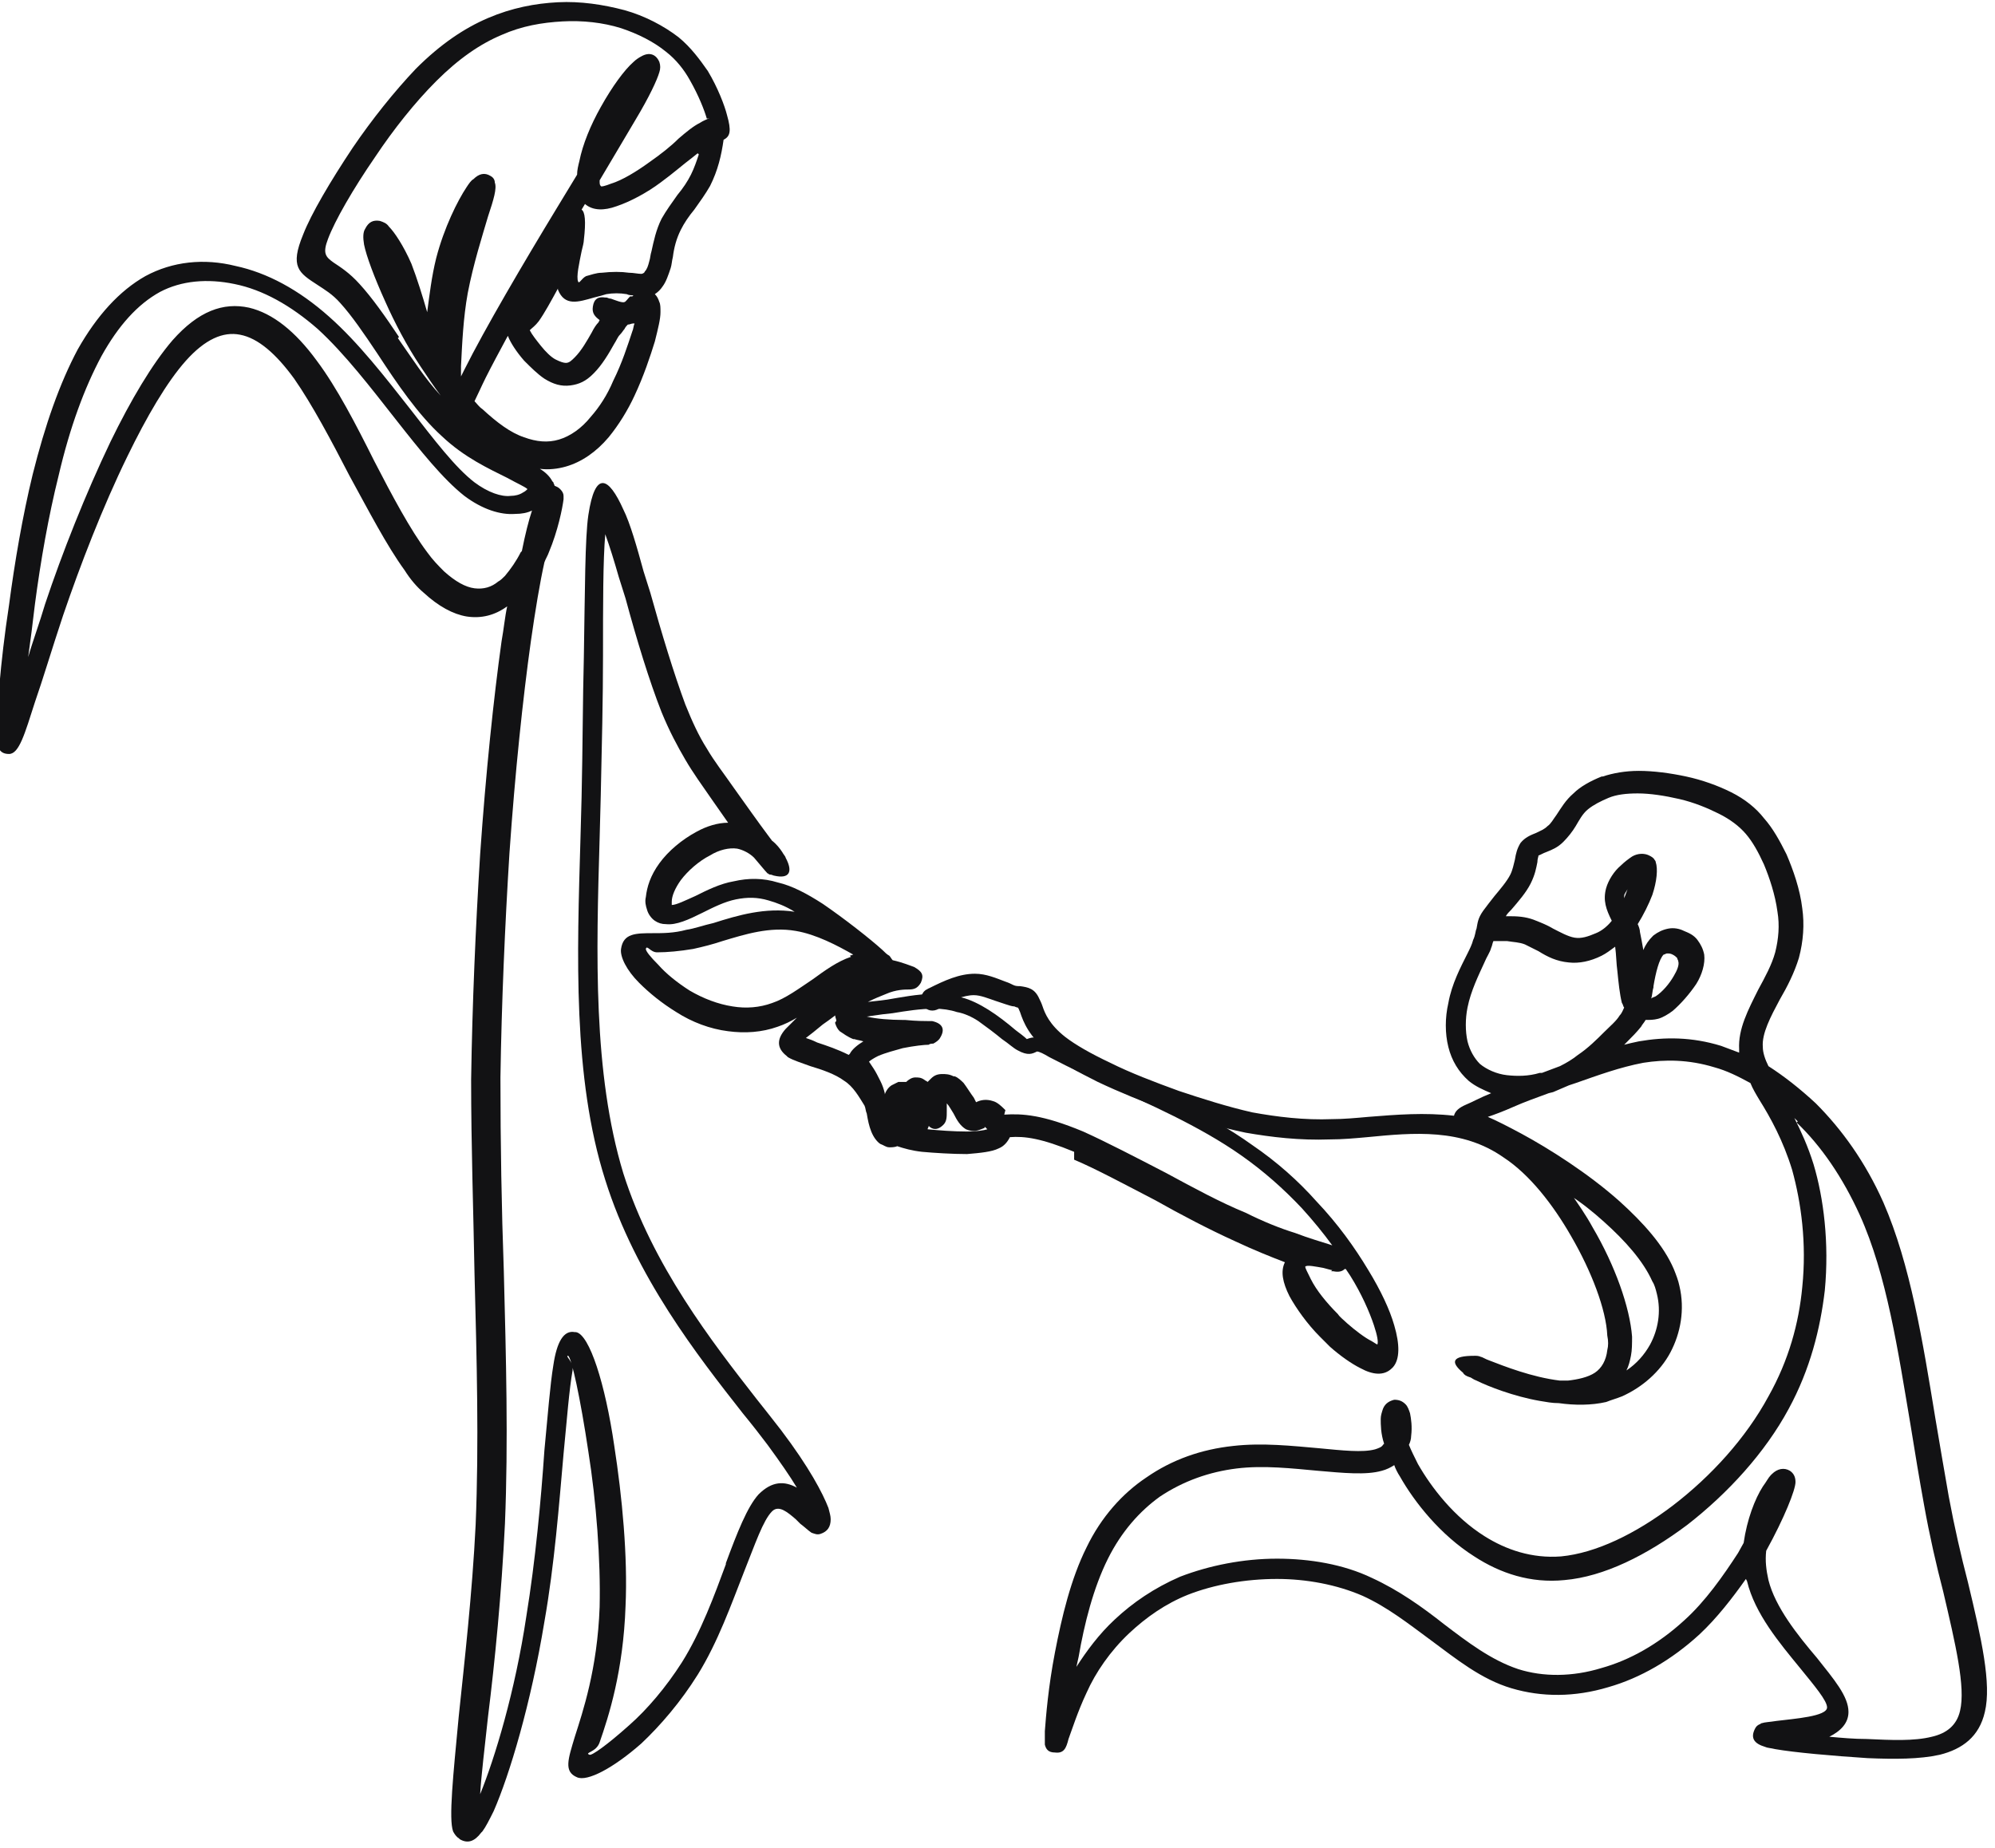
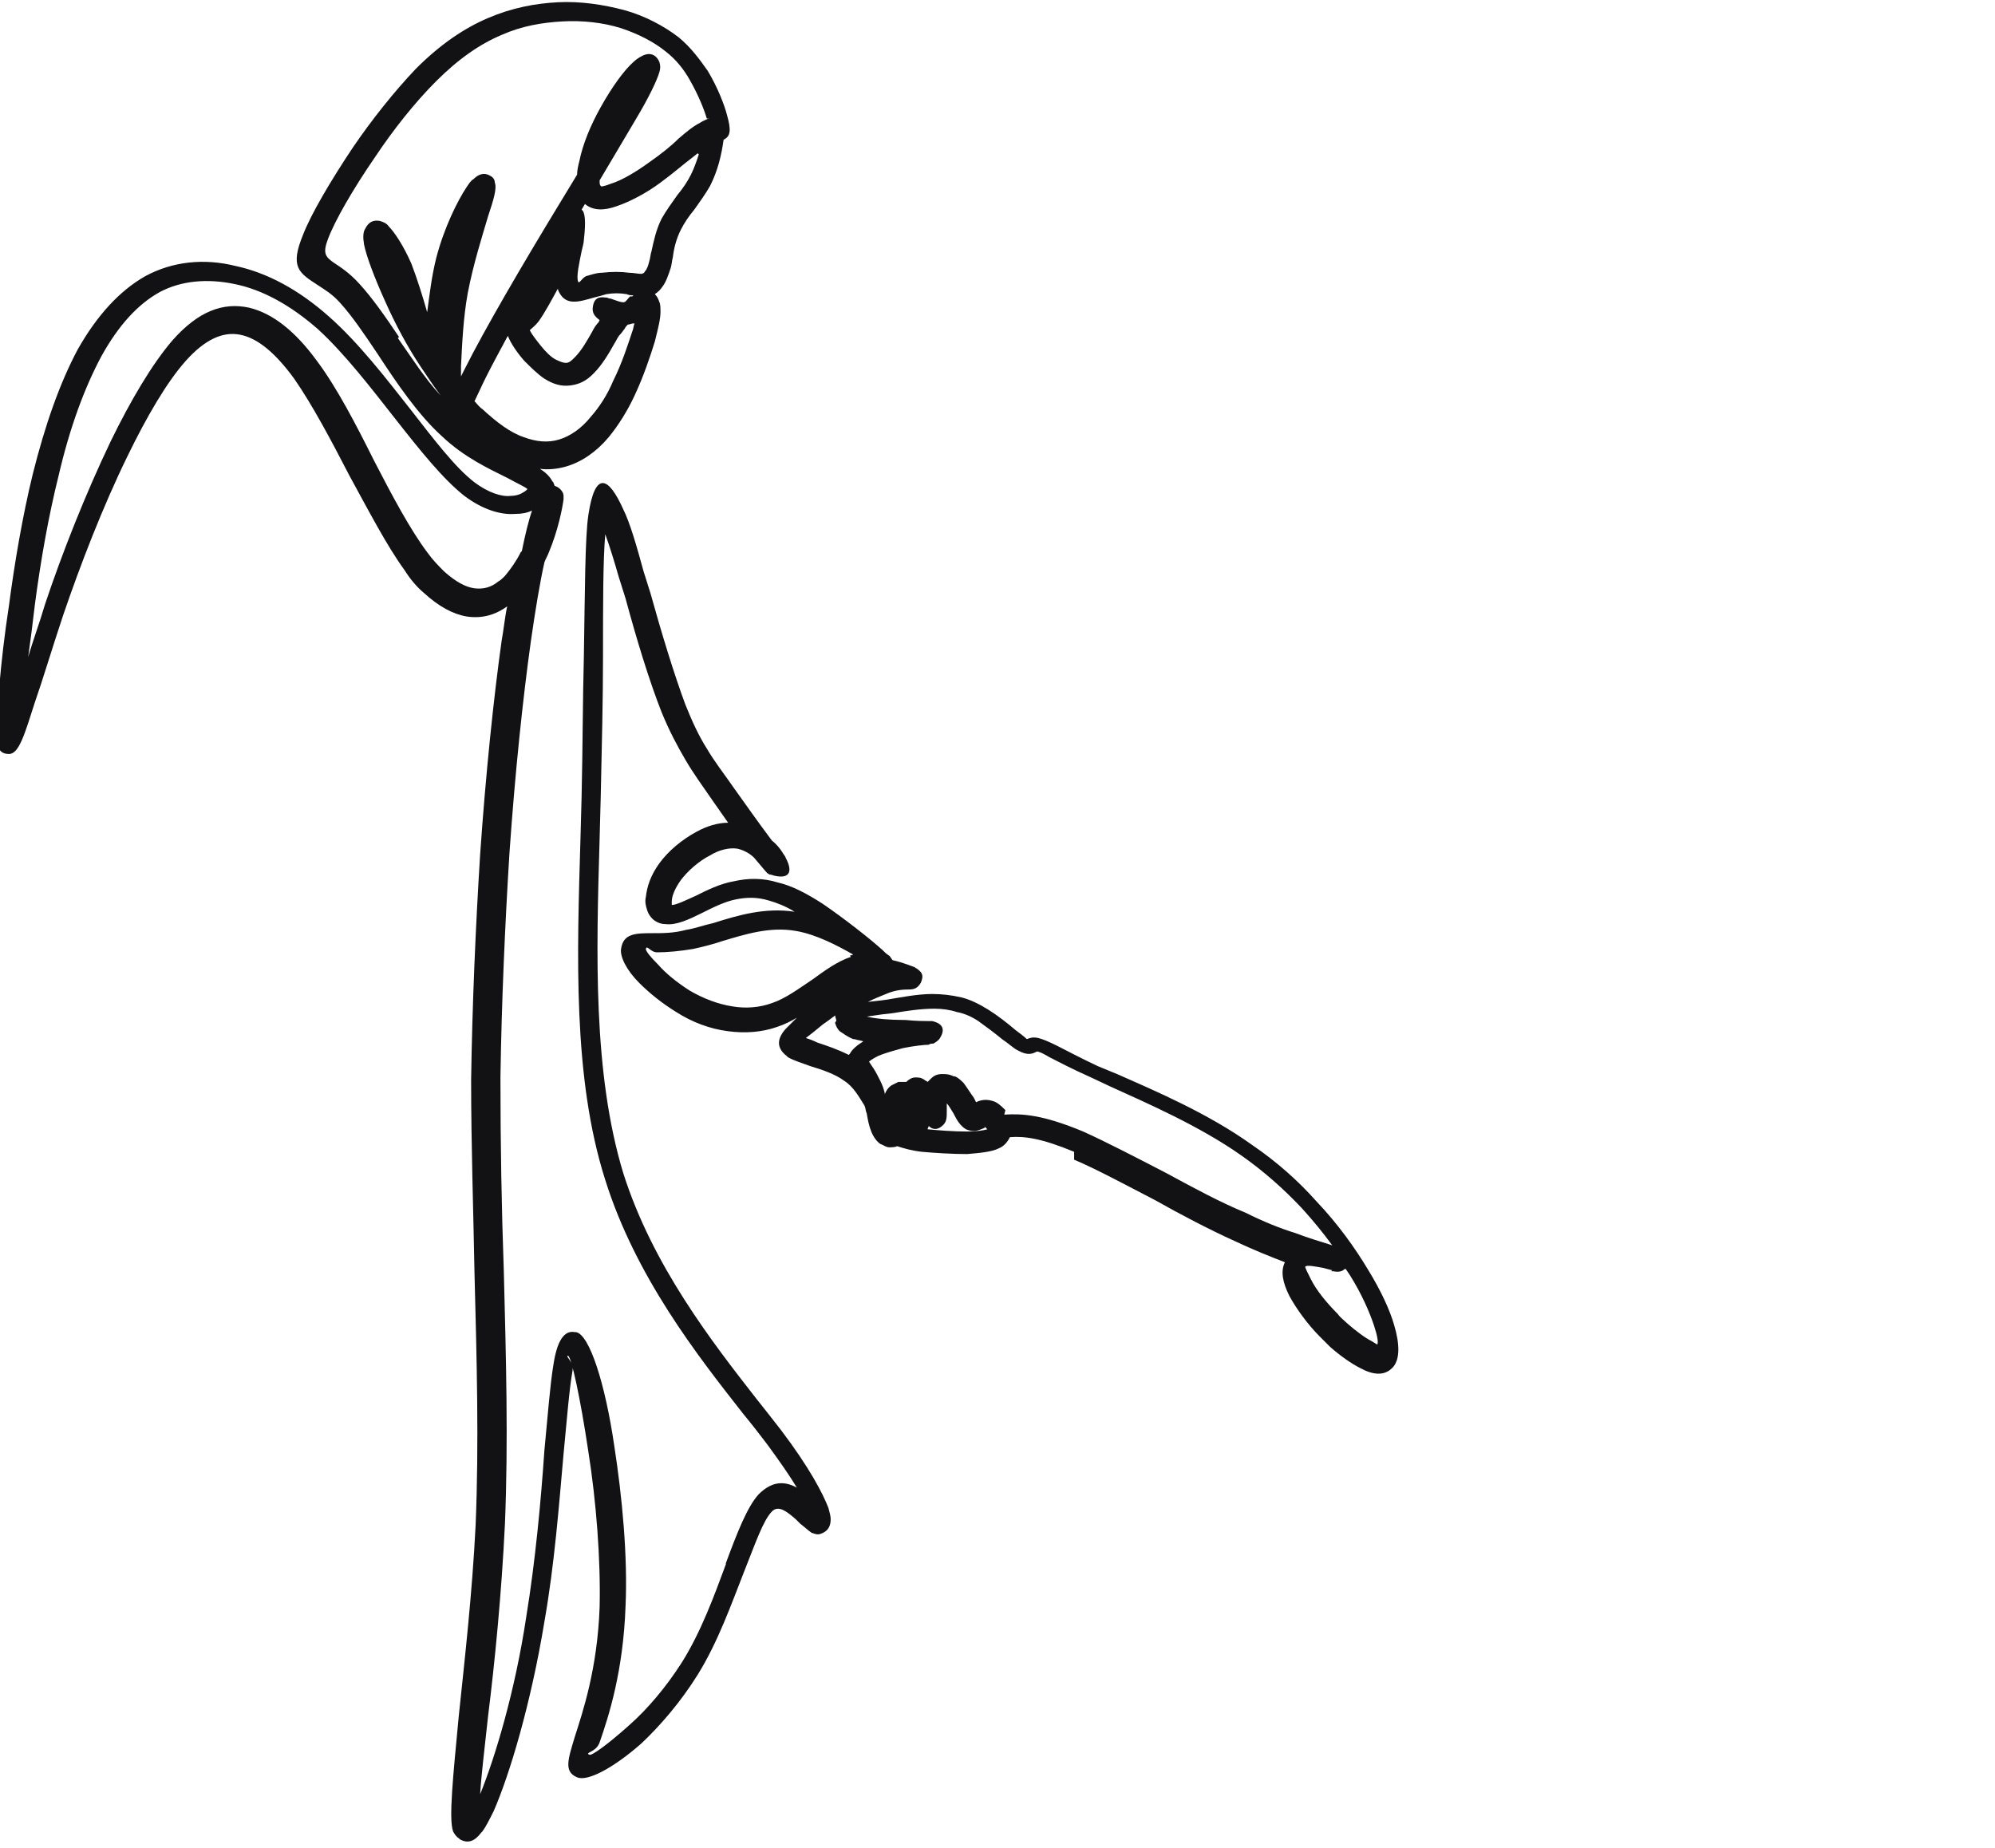
<svg xmlns="http://www.w3.org/2000/svg" clip-rule="evenodd" fill="#000000" fill-rule="evenodd" height="16.4" image-rendering="optimizeQuality" preserveAspectRatio="xMidYMid meet" shape-rendering="geometricPrecision" text-rendering="geometricPrecision" version="1" viewBox="-0.0 0.0 17.7 16.4" width="17.7" zoomAndPan="magnify">
  <g fill="#121214" fill-rule="nonzero" id="change1_1">
    <path d="M8.91 9.89c0.16,-0.01 0.34,-0 0.7,0.15 0.2,0.09 0.47,0.23 0.74,0.37 0.24,0.13 0.48,0.26 0.7,0.35 0.16,0.08 0.31,0.14 0.44,0.18 0.13,0.05 0.24,0.08 0.3,0.1l0.03 0.01c-0.08,-0.11 -0.17,-0.22 -0.27,-0.33 -0.16,-0.17 -0.34,-0.33 -0.54,-0.47 -0.37,-0.26 -0.83,-0.46 -1.16,-0.61l-0.17 -0.08c-0.18,-0.08 -0.29,-0.14 -0.37,-0.18 -0.05,-0.03 -0.09,-0.05 -0.11,-0.05 -0.04,0.02 -0.08,0.04 -0.17,-0.01 -0.04,-0.02 -0.08,-0.06 -0.14,-0.1 -0.06,-0.05 -0.14,-0.11 -0.21,-0.16 -0.06,-0.04 -0.13,-0.07 -0.19,-0.08 -0.06,-0.02 -0.13,-0.03 -0.2,-0.03 -0.12,0 -0.25,0.02 -0.37,0.04l-0.09 0.01 -0.14 0.02c0.08,0.02 0.21,0.03 0.32,0.03l0.02 0c0.1,0.01 0.18,0.01 0.21,0.01l0.02 0 0.01 0c0.09,0.02 0.12,0.07 0.07,0.15 -0.01,0.02 -0.04,0.04 -0.06,0.05 -0.01,0 -0.03,0 -0.04,0.01 -0.04,0 -0.13,0.01 -0.23,0.03 -0.07,0.02 -0.15,0.04 -0.22,0.07 -0.04,0.02 -0.07,0.04 -0.08,0.05 -0,0 0.02,0.03 0.04,0.06 0.02,0.03 0.04,0.07 0.06,0.11 0.02,0.04 0.03,0.07 0.04,0.11l0 0.01c0.01,-0.03 0.03,-0.06 0.06,-0.08 0.02,-0.01 0.04,-0.02 0.06,-0.03 0.02,-0 0.05,-0 0.07,0l0 0c0.02,-0.02 0.05,-0.04 0.08,-0.04 0.03,-0 0.05,0 0.08,0.02 0.01,0.01 0.02,0.01 0.03,0.02 0.01,-0.01 0.02,-0.02 0.03,-0.03 0.03,-0.03 0.06,-0.04 0.1,-0.04 0.03,-0 0.06,0 0.1,0.02l0.01 0c0.03,0.01 0.06,0.04 0.08,0.06 0.03,0.04 0.06,0.09 0.09,0.13l0.02 0.04c0.04,-0.02 0.09,-0.03 0.15,-0.01 0.04,0.01 0.08,0.05 0.11,0.08zm0.62 0.33c-0.29,-0.12 -0.44,-0.14 -0.57,-0.13l-0 0c-0.02,0.04 -0.05,0.08 -0.1,0.1 -0.06,0.03 -0.16,0.04 -0.28,0.05 -0.13,0 -0.29,-0.01 -0.4,-0.02 -0.09,-0.01 -0.16,-0.03 -0.22,-0.05 -0.02,0.01 -0.05,0.01 -0.07,0.01 -0.03,-0 -0.05,-0.02 -0.08,-0.03 -0.03,-0.02 -0.06,-0.06 -0.08,-0.11 -0.02,-0.05 -0.03,-0.1 -0.04,-0.16 -0.01,-0.02 -0.01,-0.05 -0.02,-0.07 -0.05,-0.08 -0.1,-0.17 -0.18,-0.22 -0.08,-0.06 -0.2,-0.1 -0.3,-0.13 -0.08,-0.03 -0.15,-0.05 -0.2,-0.08l-0.01 -0.01c-0.09,-0.07 -0.09,-0.15 -0.01,-0.24 0.03,-0.03 0.06,-0.06 0.1,-0.1 -0.05,0.03 -0.11,0.06 -0.17,0.08 -0.14,0.05 -0.29,0.06 -0.44,0.04 -0.16,-0.02 -0.32,-0.08 -0.46,-0.17 -0.13,-0.08 -0.24,-0.17 -0.33,-0.26 -0.11,-0.11 -0.17,-0.23 -0.16,-0.3 0.02,-0.14 0.13,-0.14 0.29,-0.14 0.08,-0 0.18,-0 0.29,-0.03 0.07,-0.01 0.15,-0.04 0.24,-0.06l0 -0c0.22,-0.07 0.46,-0.14 0.72,-0.1 -0.08,-0.05 -0.16,-0.08 -0.23,-0.1 -0.1,-0.03 -0.19,-0.03 -0.29,-0.01 -0.1,0.02 -0.2,0.07 -0.3,0.12 -0.12,0.06 -0.23,0.11 -0.32,0.1 -0.04,-0 -0.07,-0.01 -0.1,-0.03 -0.03,-0.02 -0.06,-0.06 -0.07,-0.1 -0.01,-0.03 -0.02,-0.07 -0.01,-0.11 0.01,-0.09 0.04,-0.19 0.12,-0.3 0.08,-0.11 0.2,-0.21 0.33,-0.28 0.09,-0.05 0.19,-0.08 0.28,-0.08l-0.14 -0.2c-0.09,-0.13 -0.17,-0.24 -0.24,-0.36 -0.07,-0.12 -0.14,-0.25 -0.21,-0.42 -0.11,-0.28 -0.22,-0.64 -0.32,-1.01l-0.06 -0.19c-0.04,-0.14 -0.08,-0.27 -0.12,-0.38 -0.02,0.23 -0.02,0.62 -0.02,1.08 -0,0.37 -0.01,0.8 -0.02,1.24l-0.01 0.38c-0.03,1.02 -0.06,2.08 0.21,2.97 0.26,0.82 0.79,1.5 1.18,2 0.08,0.1 0.15,0.19 0.22,0.28 0.25,0.33 0.37,0.56 0.42,0.69 0.01,0.04 0.02,0.07 0.02,0.1l0 0c0,0.07 -0.03,0.11 -0.09,0.13l-0 0c-0.03,0.01 -0.05,0 -0.08,-0.01 -0.03,-0.02 -0.06,-0.05 -0.1,-0.08l-0.04 -0.04c-0.07,-0.06 -0.15,-0.13 -0.21,-0.07 -0.08,0.08 -0.15,0.29 -0.25,0.54l-0 0c-0.11,0.28 -0.23,0.62 -0.41,0.91 -0.15,0.24 -0.33,0.45 -0.5,0.61 -0.25,0.22 -0.48,0.34 -0.57,0.3 -0.12,-0.05 -0.08,-0.16 -0.02,-0.36 0.07,-0.22 0.2,-0.6 0.22,-1.15 0.01,-0.42 -0.03,-0.94 -0.1,-1.38 -0.07,-0.47 -0.15,-0.84 -0.18,-0.85l-0 -0c-0.03,-0 0.05,0.05 0.04,0.13 -0.03,0.17 -0.05,0.43 -0.08,0.74 -0.04,0.45 -0.08,0.98 -0.17,1.49 -0.12,0.73 -0.31,1.36 -0.45,1.68 -0.04,0.08 -0.07,0.14 -0.1,0.18l-0.01 0.01c-0.06,0.08 -0.12,0.1 -0.19,0.06l-0.01 -0.01c-0.02,-0.01 -0.04,-0.04 -0.05,-0.06 -0.04,-0.11 -0,-0.49 0.05,-1.02 0.05,-0.48 0.12,-1.09 0.15,-1.7 0.03,-0.73 0.01,-1.46 -0.01,-2.23 -0.01,-0.56 -0.03,-1.13 -0.03,-1.72 0.01,-0.67 0.04,-1.36 0.08,-2 0.05,-0.72 0.12,-1.39 0.19,-1.89 0.02,-0.11 0.03,-0.22 0.05,-0.31 -0.11,0.08 -0.23,0.11 -0.36,0.09 -0.12,-0.02 -0.25,-0.09 -0.38,-0.21 -0.06,-0.05 -0.12,-0.12 -0.17,-0.2 -0.16,-0.22 -0.32,-0.53 -0.49,-0.84 -0.16,-0.31 -0.33,-0.63 -0.49,-0.86 -0.16,-0.22 -0.32,-0.36 -0.48,-0.39 -0.15,-0.03 -0.31,0.04 -0.48,0.23 -0.17,0.19 -0.35,0.5 -0.52,0.85 -0.22,0.45 -0.42,0.97 -0.57,1.41 -0.1,0.3 -0.18,0.57 -0.25,0.77 -0.09,0.28 -0.14,0.46 -0.23,0.46 -0.08,0 -0.11,-0.05 -0.11,-0.17 -0,-0.17 0.03,-0.63 0.11,-1.15 0.05,-0.38 0.12,-0.79 0.21,-1.16 0.11,-0.44 0.24,-0.81 0.4,-1.11 0.17,-0.3 0.37,-0.52 0.6,-0.65 0.24,-0.13 0.52,-0.16 0.8,-0.09 0.28,0.06 0.56,0.21 0.83,0.45 0.26,0.23 0.5,0.54 0.72,0.82 0.21,0.27 0.4,0.52 0.57,0.65 0.12,0.09 0.24,0.13 0.32,0.12 0.04,-0 0.08,-0.01 0.11,-0.03 0.02,-0.01 0.03,-0.02 0.04,-0.03 -0.02,-0.02 -0.09,-0.05 -0.18,-0.1 -0.16,-0.08 -0.38,-0.18 -0.58,-0.37 -0.21,-0.19 -0.4,-0.47 -0.57,-0.73 -0.12,-0.18 -0.23,-0.34 -0.33,-0.45 -0.07,-0.08 -0.14,-0.12 -0.2,-0.16 -0.17,-0.11 -0.25,-0.16 -0.13,-0.45 0.07,-0.18 0.24,-0.47 0.44,-0.77 0.17,-0.25 0.37,-0.5 0.56,-0.7 0.22,-0.22 0.43,-0.36 0.64,-0.45 0.21,-0.09 0.42,-0.13 0.62,-0.14 0.2,-0.01 0.4,0.02 0.59,0.07 0.18,0.05 0.35,0.14 0.48,0.24 0.11,0.09 0.19,0.2 0.26,0.3 0.09,0.15 0.15,0.31 0.17,0.39 0.04,0.14 0.03,0.19 -0.03,0.22 -0.02,0.14 -0.05,0.27 -0.12,0.41 -0.04,0.07 -0.09,0.14 -0.14,0.21 -0.05,0.06 -0.09,0.12 -0.12,0.18 -0.04,0.08 -0.06,0.16 -0.07,0.24 -0.01,0.04 -0.01,0.07 -0.02,0.1 -0.02,0.06 -0.04,0.12 -0.07,0.16 -0.02,0.03 -0.04,0.05 -0.07,0.07 0.02,0.02 0.03,0.04 0.04,0.07 0.01,0.02 0.01,0.05 0.01,0.09 -0,0.06 -0.02,0.14 -0.05,0.26 -0.04,0.13 -0.1,0.31 -0.18,0.48 -0.06,0.13 -0.14,0.26 -0.23,0.37 -0.11,0.13 -0.24,0.22 -0.38,0.26 -0.07,0.02 -0.15,0.03 -0.23,0.02 0.05,0.03 0.09,0.07 0.11,0.11l0.01 0.01c0,0.01 0.01,0.02 0.01,0.03 0.02,0.01 0.03,0.01 0.05,0.03l0 0c0.02,0.02 0.03,0.04 0.03,0.06l0 0c0,0 0,0.01 0,0.01 0,0.01 0,0.01 -0,0.02 -0.01,0.08 -0.05,0.28 -0.13,0.47 -0.01,0.03 -0.03,0.06 -0.04,0.09 -0.04,0.18 -0.08,0.42 -0.12,0.7 -0.07,0.5 -0.14,1.16 -0.19,1.88 -0.04,0.64 -0.07,1.33 -0.08,1.99 -0,0.59 0.01,1.16 0.03,1.72 0.02,0.77 0.04,1.51 0.01,2.24 -0.03,0.62 -0.09,1.23 -0.15,1.71 -0.03,0.28 -0.06,0.52 -0.07,0.69 0.13,-0.32 0.31,-0.91 0.41,-1.58 0.08,-0.49 0.13,-1.03 0.16,-1.47 0.03,-0.31 0.05,-0.58 0.08,-0.76 0.03,-0.2 0.09,-0.31 0.19,-0.29l0.01 0c0.12,0.02 0.26,0.46 0.34,1.01 0.07,0.45 0.12,0.98 0.1,1.42 -0.02,0.58 -0.15,0.98 -0.23,1.21 -0.03,0.09 -0.14,0.09 -0.09,0.11 0.02,0.01 0.16,-0.09 0.35,-0.26 0.16,-0.14 0.33,-0.34 0.47,-0.56 0.17,-0.27 0.29,-0.6 0.39,-0.87l0 -0.01c0.1,-0.27 0.19,-0.5 0.29,-0.61 0.12,-0.12 0.23,-0.12 0.34,-0.06 -0.06,-0.1 -0.15,-0.23 -0.26,-0.38 -0.06,-0.08 -0.13,-0.17 -0.22,-0.28 -0.4,-0.51 -0.95,-1.21 -1.22,-2.07 -0.29,-0.91 -0.25,-2 -0.22,-3.03l0.01 -0.37c0.01,-0.44 0.01,-0.86 0.02,-1.24 0.01,-0.59 0.01,-1.06 0.04,-1.26 0.06,-0.4 0.18,-0.34 0.31,-0.05 0.06,0.12 0.12,0.33 0.18,0.55l0.06 0.19c0.1,0.36 0.21,0.72 0.31,0.99 0.06,0.15 0.12,0.28 0.19,0.39 0.07,0.12 0.15,0.22 0.24,0.35 0.1,0.14 0.22,0.31 0.31,0.43l0.03 0.04c0.04,0.03 0.07,0.07 0.09,0.1 0.01,0.02 0.03,0.04 0.03,0.05l0 0c0.07,0.13 0.03,0.19 -0.1,0.16 -0.01,-0 -0.02,-0.01 -0.04,-0.01 -0.01,-0 -0.01,-0.01 -0.02,-0.01 -0.02,-0.02 -0.06,-0.07 -0.12,-0.14 -0.04,-0.04 -0.1,-0.07 -0.15,-0.08 -0.07,-0.01 -0.16,0.01 -0.24,0.06 -0.1,0.05 -0.2,0.14 -0.26,0.22 -0.05,0.07 -0.08,0.14 -0.08,0.19 -0,0.01 -0,0.02 0,0.03 0.04,-0 0.12,-0.04 0.21,-0.08 0.1,-0.05 0.22,-0.11 0.34,-0.13 0.13,-0.03 0.26,-0.03 0.39,0.01 0.13,0.03 0.26,0.1 0.4,0.19 0.19,0.13 0.42,0.31 0.53,0.41 0.02,0.02 0.04,0.04 0.06,0.05 0.01,0.01 0.02,0.03 0.03,0.04 0.09,0.02 0.16,0.05 0.19,0.06 0.07,0.04 0.09,0.07 0.06,0.14 -0.03,0.05 -0.06,0.06 -0.11,0.06 -0.03,0 -0.11,0 -0.2,0.04 -0.05,0.02 -0.1,0.04 -0.16,0.07l0.09 -0.01 0.08 -0.01c0.12,-0.02 0.27,-0.05 0.4,-0.05 0.09,0 0.17,0.01 0.26,0.03 0.08,0.02 0.16,0.06 0.24,0.11 0.08,0.05 0.17,0.12 0.24,0.18 0.04,0.03 0.08,0.06 0.1,0.08 0.03,-0.01 0.05,-0.02 0.1,-0.01 0.04,0.01 0.09,0.03 0.17,0.07 0.08,0.04 0.19,0.1 0.36,0.18l0.17 0.07c0.34,0.15 0.81,0.35 1.2,0.63 0.22,0.15 0.41,0.32 0.57,0.5 0.19,0.2 0.34,0.41 0.46,0.61 0.11,0.18 0.19,0.35 0.23,0.49 0.05,0.17 0.05,0.3 -0.01,0.37l-0.01 0.01c-0.07,0.07 -0.17,0.06 -0.28,0 -0.08,-0.04 -0.18,-0.11 -0.27,-0.19 -0.03,-0.03 -0.06,-0.06 -0.09,-0.09 -0.11,-0.11 -0.21,-0.25 -0.27,-0.36 -0.06,-0.12 -0.08,-0.22 -0.04,-0.3 -0.13,-0.05 -0.28,-0.11 -0.45,-0.19 -0.22,-0.1 -0.47,-0.23 -0.7,-0.36 -0.27,-0.14 -0.53,-0.28 -0.72,-0.36zm2.29 1.05c-0.01,-0 -0.04,-0.01 -0.08,-0.02 -0.06,-0.01 -0.15,-0.03 -0.16,-0.01 -0,0.01 0.02,0.05 0.05,0.11 0.05,0.1 0.14,0.21 0.24,0.31 0.02,0.03 0.05,0.05 0.08,0.08 0.08,0.07 0.16,0.13 0.22,0.16 0.03,0.02 0.05,0.03 0.05,0.03 0.01,-0.02 -0,-0.08 -0.03,-0.17 -0.04,-0.12 -0.11,-0.28 -0.21,-0.44l-0.04 -0.06 -0.01 0c-0.02,0.02 -0.05,0.03 -0.1,0.02l-0 0c-0.01,0 -0.01,-0 -0.02,-0zm-4.4 -2.21c-0,-0.02 -0.01,-0.03 -0.01,-0.05 -0.04,0.03 -0.08,0.06 -0.11,0.08 -0.06,0.05 -0.11,0.09 -0.15,0.12 0.03,0.01 0.06,0.02 0.1,0.04 0.09,0.03 0.18,0.06 0.28,0.11l0.01 -0.01c0.02,-0.04 0.07,-0.08 0.12,-0.11 -0.03,-0.01 -0.05,-0.01 -0.08,-0.02l-0.01 -0c-0.05,-0.02 -0.09,-0.05 -0.12,-0.07 -0.02,-0.02 -0.03,-0.04 -0.04,-0.07l-0 -0.01zm0.63 0.92l0 0 0 0 -0 -0zm0.19 0.01c-0,0.01 -0.01,0.02 -0.01,0.03 0.1,0.01 0.23,0.02 0.35,0.02 0.08,-0 0.15,-0.01 0.18,-0.02 -0.01,-0.01 -0.02,-0.02 -0.02,-0.02 -0.01,-0 -0,0.01 -0.01,0.01 -0.05,0.02 -0.09,0.04 -0.16,0.01 -0.05,-0.03 -0.08,-0.08 -0.11,-0.14 -0.02,-0.03 -0.04,-0.07 -0.06,-0.09l-0 -0c-0,0.02 -0,0.05 -0,0.07 -0,0.05 -0,0.09 -0.03,0.12 -0.04,0.04 -0.08,0.05 -0.12,0.02zm-0.7 -1.51l0.03 -0.01c-0.14,-0.08 -0.33,-0.18 -0.51,-0.21 -0.23,-0.04 -0.45,0.03 -0.65,0.09l-0 0c-0.09,0.03 -0.17,0.05 -0.26,0.07 -0.12,0.02 -0.23,0.03 -0.32,0.03 -0.06,0 -0.09,-0.07 -0.1,-0.03 -0,0.02 0.04,0.07 0.11,0.14 0.07,0.08 0.17,0.16 0.28,0.23 0.12,0.07 0.25,0.12 0.38,0.14 0.12,0.02 0.24,0.01 0.35,-0.03 0.12,-0.04 0.24,-0.13 0.36,-0.21 0.11,-0.08 0.22,-0.16 0.34,-0.2zm-2.91 -3.59c0.03,-0.15 0.06,-0.27 0.09,-0.36 -0.04,0.02 -0.09,0.03 -0.15,0.03 -0.13,0.01 -0.29,-0.04 -0.45,-0.16 -0.19,-0.15 -0.39,-0.4 -0.61,-0.68 -0.22,-0.28 -0.45,-0.58 -0.69,-0.8 -0.24,-0.21 -0.49,-0.35 -0.74,-0.4 -0.24,-0.05 -0.47,-0.03 -0.66,0.07 -0.2,0.11 -0.37,0.3 -0.52,0.57 -0.15,0.28 -0.28,0.63 -0.38,1.06 -0.09,0.36 -0.16,0.76 -0.21,1.14 -0.02,0.17 -0.04,0.33 -0.06,0.47 0.04,-0.14 0.1,-0.3 0.15,-0.47 0.15,-0.45 0.36,-0.98 0.58,-1.44 0.18,-0.37 0.37,-0.69 0.55,-0.9 0.23,-0.26 0.45,-0.34 0.68,-0.29 0.21,0.05 0.41,0.21 0.6,0.47 0.18,0.24 0.35,0.57 0.51,0.89 0.16,0.31 0.32,0.61 0.47,0.81 0.05,0.07 0.1,0.12 0.15,0.17 0.1,0.09 0.19,0.14 0.27,0.15 0.08,0.01 0.15,-0.01 0.21,-0.06 0.02,-0.01 0.04,-0.03 0.06,-0.05 0.05,-0.06 0.1,-0.13 0.14,-0.21zm-1.1 -1.89c0.12,0.17 0.24,0.36 0.38,0.51l-0 -0c-0.06,-0.08 -0.12,-0.17 -0.18,-0.26 -0.12,-0.18 -0.23,-0.39 -0.31,-0.57 -0.1,-0.22 -0.17,-0.41 -0.19,-0.51 -0.01,-0.06 -0.01,-0.11 0.01,-0.14 0.03,-0.06 0.07,-0.08 0.13,-0.07 0.03,0.01 0.06,0.02 0.08,0.05 0.05,0.05 0.13,0.17 0.2,0.33 0.05,0.13 0.1,0.29 0.14,0.43 0.02,-0.15 0.04,-0.32 0.08,-0.48 0.07,-0.27 0.19,-0.51 0.27,-0.63 0.02,-0.03 0.04,-0.06 0.06,-0.07 0.05,-0.05 0.1,-0.06 0.15,-0.03l0 0c0.02,0.01 0.04,0.03 0.04,0.06 0.02,0.05 -0.01,0.15 -0.06,0.3 -0.05,0.17 -0.13,0.42 -0.18,0.68 -0.04,0.22 -0.05,0.45 -0.06,0.65l-0 0.09 0.03 -0.06c0.18,-0.36 0.52,-0.94 0.83,-1.45l0.17 -0.28c0,-0.04 0.01,-0.08 0.02,-0.12 0.03,-0.15 0.1,-0.32 0.19,-0.48 0.1,-0.18 0.21,-0.33 0.29,-0.4 0.02,-0.02 0.05,-0.04 0.07,-0.05 0.07,-0.04 0.13,-0.02 0.16,0.05l0 0c0.01,0.03 0.01,0.06 0,0.09 -0.02,0.07 -0.09,0.22 -0.21,0.42 -0.09,0.15 -0.2,0.34 -0.32,0.54 -0,0.03 0,0.04 0.01,0.05 0,0.01 0.04,-0 0.09,-0.02 0.1,-0.03 0.23,-0.11 0.34,-0.19 0.1,-0.07 0.19,-0.14 0.26,-0.21 0.07,-0.06 0.13,-0.11 0.19,-0.14 0.03,-0.02 0.06,-0.03 0.08,-0.04 0.02,-0.01 -0.02,0.01 -0.02,-0 -0.02,-0.07 -0.07,-0.2 -0.15,-0.34 -0.05,-0.09 -0.12,-0.18 -0.21,-0.25 -0.11,-0.09 -0.25,-0.16 -0.4,-0.21 -0.16,-0.05 -0.34,-0.07 -0.52,-0.06 -0.18,0.01 -0.36,0.04 -0.54,0.12 -0.19,0.08 -0.38,0.21 -0.58,0.41 -0.19,0.19 -0.38,0.43 -0.54,0.67 -0.2,0.29 -0.36,0.57 -0.42,0.73 -0.05,0.13 -0.02,0.16 0.05,0.21 0.06,0.04 0.14,0.09 0.23,0.19 0.11,0.12 0.23,0.29 0.35,0.47zm2.66 -1.64l-0.05 0.04c-0.08,0.06 -0.17,0.14 -0.28,0.22 -0.12,0.09 -0.27,0.17 -0.39,0.21 -0.11,0.04 -0.21,0.04 -0.28,-0.02l-0.03 0.05c0.03,0.02 0.04,0.1 0.02,0.27 -0,0.02 -0.01,0.06 -0.02,0.1 -0.02,0.1 -0.05,0.23 -0.03,0.27 0.01,0.02 0.03,-0.03 0.07,-0.05 0.04,-0.01 0.09,-0.03 0.14,-0.03 0.09,-0.01 0.17,-0.01 0.24,0 0.04,0 0.08,0.01 0.11,0.01 0.01,-0 0.03,-0.01 0.03,-0.02 0.02,-0.02 0.03,-0.05 0.04,-0.09 0.01,-0.03 0.01,-0.06 0.02,-0.09 0.02,-0.09 0.04,-0.19 0.09,-0.29 0.04,-0.07 0.09,-0.14 0.14,-0.21 0.05,-0.06 0.09,-0.12 0.12,-0.18 0.03,-0.06 0.05,-0.12 0.07,-0.18zm-1.69 1.63c-0.07,0.13 -0.14,0.26 -0.19,0.36 -0.04,0.08 -0.07,0.15 -0.1,0.21 0.02,0.02 0.04,0.05 0.07,0.07 0.13,0.12 0.25,0.21 0.37,0.25 0.11,0.04 0.21,0.05 0.31,0.02 0.1,-0.03 0.2,-0.1 0.28,-0.2 0.08,-0.09 0.15,-0.2 0.2,-0.32 0.08,-0.16 0.13,-0.32 0.17,-0.44 0.01,-0.02 0.01,-0.05 0.02,-0.07l-0.01 0c-0.02,0 -0.03,0.01 -0.05,0.01 -0.01,0.01 -0.02,0.02 -0.03,0.04 -0.01,0.01 -0.02,0.03 -0.04,0.05 -0.02,0.02 -0.03,0.05 -0.05,0.08 -0.05,0.09 -0.11,0.19 -0.18,0.26l-0.01 0.01c-0.06,0.06 -0.12,0.09 -0.2,0.1 -0.08,0.01 -0.15,-0.01 -0.23,-0.06 -0.06,-0.04 -0.12,-0.1 -0.18,-0.16 -0.07,-0.08 -0.12,-0.16 -0.14,-0.21l-0 -0.01zm1.11 -0.36l0.01 -0.01c-0.02,-0 -0.04,-0 -0.06,-0.01 -0.06,-0.01 -0.12,-0.01 -0.18,-0 -0.03,0.01 -0.07,0.02 -0.11,0.03 -0.14,0.04 -0.26,0.08 -0.32,-0.07l-0 -0.01c-0.06,0.11 -0.12,0.22 -0.17,0.29 -0.03,0.04 -0.06,0.06 -0.08,0.08 0.02,0.04 0.06,0.09 0.1,0.14 0.04,0.05 0.09,0.1 0.13,0.12 0.04,0.02 0.07,0.03 0.09,0.03 0.03,-0 0.05,-0.02 0.08,-0.05l0 -0c0.06,-0.06 0.11,-0.15 0.15,-0.22 0.02,-0.04 0.04,-0.07 0.06,-0.09l0.01 -0.02c-0.04,-0.03 -0.07,-0.06 -0.06,-0.12 0.01,-0.07 0.05,-0.09 0.11,-0.08l0.01 0c0.01,0 0.02,0.01 0.04,0.01 0.03,0.01 0.1,0.04 0.12,0.03 0.01,-0 0.03,-0.03 0.05,-0.05z" />
-     <path d="M8.33 8.95c-0.05,0.03 -0.11,0.02 -0.14,-0.03 -0.03,-0.05 -0.02,-0.11 0.03,-0.14 0.01,-0 0.01,-0.01 0.02,-0.01 0.14,-0.07 0.27,-0.13 0.41,-0.13 0.1,0 0.19,0.04 0.27,0.07 0.03,0.01 0.05,0.02 0.07,0.03 0.02,0.01 0.04,0.01 0.06,0.01l0 0c0.07,0.01 0.13,0.02 0.17,0.11 0.01,0.02 0.02,0.04 0.03,0.07 0.02,0.06 0.06,0.16 0.2,0.27 0.09,0.07 0.23,0.15 0.4,0.23 0.18,0.09 0.39,0.17 0.61,0.25 0.21,0.07 0.43,0.14 0.65,0.19 0.22,0.04 0.46,0.07 0.71,0.06 0.1,-0 0.21,-0.01 0.32,-0.02 0.25,-0.02 0.5,-0.04 0.76,-0.01 0.01,-0.04 0.04,-0.07 0.11,-0.1 0.05,-0.02 0.12,-0.06 0.22,-0.1 -0.07,-0.03 -0.14,-0.06 -0.2,-0.11 -0.09,-0.08 -0.15,-0.18 -0.18,-0.3 -0.03,-0.12 -0.03,-0.26 -0,-0.39 0.03,-0.17 0.11,-0.32 0.17,-0.44 0.02,-0.04 0.04,-0.08 0.05,-0.12 0.02,-0.04 0.02,-0.08 0.03,-0.1 0.01,-0.05 0.01,-0.09 0.06,-0.16 0.03,-0.04 0.06,-0.08 0.1,-0.13 0.05,-0.06 0.11,-0.13 0.14,-0.19 0.02,-0.04 0.03,-0.09 0.04,-0.13 0.01,-0.06 0.02,-0.1 0.05,-0.15 0.04,-0.05 0.09,-0.07 0.14,-0.09 0.04,-0.02 0.07,-0.03 0.1,-0.06 0.03,-0.02 0.05,-0.06 0.08,-0.1 0.04,-0.06 0.08,-0.13 0.15,-0.19 0.06,-0.06 0.15,-0.11 0.25,-0.15l0.01 -0c0.09,-0.03 0.2,-0.05 0.32,-0.05 0.13,0 0.28,0.02 0.42,0.05 0.14,0.03 0.28,0.08 0.4,0.14 0.12,0.06 0.22,0.14 0.29,0.23 0.08,0.09 0.14,0.2 0.2,0.32 0.06,0.14 0.12,0.31 0.14,0.48 0.02,0.14 0.01,0.29 -0.03,0.44 -0.04,0.13 -0.1,0.25 -0.17,0.37 -0.08,0.15 -0.16,0.3 -0.15,0.42 0,0.05 0.02,0.11 0.05,0.17 0.14,0.09 0.28,0.2 0.42,0.33 0.23,0.23 0.44,0.52 0.6,0.88 0.24,0.55 0.35,1.24 0.46,1.91 0.04,0.24 0.08,0.47 0.12,0.7 0.05,0.27 0.11,0.53 0.17,0.76 0.12,0.5 0.21,0.9 0.15,1.15 -0.05,0.22 -0.2,0.33 -0.4,0.38 -0.18,0.04 -0.4,0.04 -0.64,0.03 -0.31,-0.02 -0.65,-0.05 -0.82,-0.08 -0.04,-0.01 -0.07,-0.01 -0.09,-0.02 -0.1,-0.03 -0.13,-0.08 -0.09,-0.16l0 -0c0.01,-0.02 0.02,-0.03 0.04,-0.04 0.01,-0 0.01,-0.01 0.02,-0.01 0.03,-0.01 0.07,-0.01 0.13,-0.02 0.16,-0.02 0.45,-0.04 0.45,-0.12 0,-0.06 -0.11,-0.19 -0.24,-0.35 -0.18,-0.22 -0.4,-0.48 -0.47,-0.77l-0.01 -0.02c-0.12,0.17 -0.26,0.35 -0.41,0.49 -0.25,0.23 -0.53,0.39 -0.81,0.47 -0.3,0.09 -0.59,0.09 -0.86,0.01 -0.27,-0.08 -0.49,-0.26 -0.72,-0.43 -0.19,-0.14 -0.38,-0.29 -0.6,-0.39 -0.23,-0.1 -0.5,-0.15 -0.76,-0.15 -0.28,-0 -0.56,0.05 -0.79,0.14 -0.2,0.08 -0.37,0.2 -0.52,0.34 -0.17,0.16 -0.3,0.35 -0.38,0.53 -0.08,0.17 -0.13,0.33 -0.16,0.41 -0.02,0.08 -0.04,0.13 -0.12,0.12 -0.06,-0 -0.08,-0.03 -0.09,-0.07 -0,-0.01 -0,-0.02 -0,-0.03 -0,-0.03 0,-0.06 0,-0.09 0.01,-0.13 0.03,-0.39 0.09,-0.7 0.06,-0.31 0.14,-0.65 0.28,-0.93 0.13,-0.27 0.32,-0.48 0.53,-0.62 0.23,-0.16 0.49,-0.25 0.77,-0.28 0.26,-0.03 0.53,-0 0.76,0.02 0.21,0.02 0.39,0.04 0.5,0.01 0.03,-0.01 0.06,-0.02 0.07,-0.04l0.01 -0.01c-0.03,-0.09 -0.03,-0.17 -0.03,-0.22 0,-0.03 0.01,-0.06 0.02,-0.09 0.02,-0.05 0.06,-0.07 0.1,-0.08 0.04,-0 0.07,0.01 0.1,0.04 0.02,0.02 0.03,0.05 0.04,0.08 0.01,0.05 0.02,0.12 0.01,0.2 -0,0.03 -0.01,0.06 -0.02,0.08 0.02,0.05 0.05,0.11 0.08,0.17 0.12,0.21 0.32,0.47 0.59,0.64 0.19,0.12 0.42,0.2 0.68,0.18 0.31,-0.03 0.66,-0.2 0.99,-0.45 0.34,-0.26 0.65,-0.6 0.85,-0.97 0.18,-0.32 0.27,-0.65 0.3,-0.97 0.04,-0.39 -0.01,-0.75 -0.09,-1.04 -0.08,-0.26 -0.19,-0.46 -0.29,-0.62 -0.03,-0.05 -0.06,-0.1 -0.08,-0.15 -0.11,-0.06 -0.21,-0.11 -0.32,-0.14 -0.23,-0.07 -0.44,-0.07 -0.63,-0.04 -0.21,0.04 -0.4,0.11 -0.6,0.18l-0.06 0.02c-0.05,0.02 -0.09,0.04 -0.14,0.06l-0.04 0.01c-0.11,0.04 -0.22,0.08 -0.31,0.12 -0.09,0.04 -0.17,0.07 -0.23,0.09 0.07,0.03 0.17,0.08 0.3,0.15 0.24,0.13 0.59,0.35 0.87,0.6 0.21,0.19 0.39,0.39 0.48,0.6 0.02,0.05 0.04,0.1 0.05,0.15 0.05,0.21 0.01,0.42 -0.08,0.59 -0.09,0.17 -0.25,0.31 -0.43,0.39 -0.05,0.02 -0.09,0.03 -0.14,0.05 -0.13,0.03 -0.28,0.03 -0.42,0.01 -0.06,-0 -0.11,-0.01 -0.17,-0.02 -0.23,-0.04 -0.46,-0.13 -0.56,-0.18 -0.03,-0.01 -0.05,-0.03 -0.06,-0.03 -0.03,-0.01 -0.05,-0.02 -0.06,-0.04 -0.12,-0.1 -0.09,-0.15 0.1,-0.15l0.01 0c0.01,0 0.03,0 0.05,0.01 0.01,0 0.04,0.02 0.07,0.03 0.13,0.05 0.38,0.15 0.63,0.18 0.02,0 0.05,-0 0.07,-0 0.09,-0.01 0.18,-0.03 0.24,-0.07 0.06,-0.04 0.1,-0.11 0.11,-0.2 0.01,-0.04 0.01,-0.08 0,-0.13 -0.01,-0.23 -0.14,-0.57 -0.32,-0.88 -0.16,-0.28 -0.37,-0.55 -0.6,-0.7 -0.37,-0.26 -0.8,-0.22 -1.21,-0.18 -0.11,0.01 -0.22,0.02 -0.33,0.02 -0.27,0.01 -0.52,-0.02 -0.75,-0.06 -0.24,-0.05 -0.46,-0.12 -0.68,-0.19 -0.22,-0.08 -0.44,-0.17 -0.63,-0.26 -0.18,-0.09 -0.33,-0.17 -0.43,-0.26 -0.18,-0.14 -0.23,-0.27 -0.26,-0.36 -0.01,-0.02 -0.01,-0.03 -0.02,-0.04 -0,-0 -0.01,-0 -0.03,-0.01l-0 -0c-0.02,-0 -0.05,-0.01 -0.08,-0.02 -0.03,-0.01 -0.06,-0.02 -0.09,-0.03 -0.06,-0.02 -0.13,-0.05 -0.19,-0.05 -0.09,-0 -0.21,0.05 -0.32,0.11zm5.6 1.63c0.07,0.1 0.14,0.2 0.2,0.31 0.2,0.34 0.33,0.71 0.35,0.97 0,0.06 0,0.12 -0.01,0.17 -0.01,0.05 -0.02,0.09 -0.04,0.13 0.09,-0.06 0.16,-0.14 0.21,-0.23 0.07,-0.13 0.1,-0.29 0.06,-0.45 -0.01,-0.04 -0.02,-0.08 -0.04,-0.11 -0.08,-0.18 -0.24,-0.36 -0.43,-0.53 -0.1,-0.09 -0.2,-0.17 -0.31,-0.24zm-0.25 -1.06l0.16 -0.06c0.06,-0.03 0.11,-0.06 0.16,-0.1 0.09,-0.06 0.17,-0.14 0.23,-0.2 0.06,-0.06 0.11,-0.1 0.14,-0.15 0.02,-0.02 0.03,-0.05 0.04,-0.07 -0.01,-0.01 -0.01,-0.03 -0.02,-0.04 -0.02,-0.08 -0.03,-0.18 -0.04,-0.28 -0.01,-0.07 -0.01,-0.15 -0.02,-0.22 -0.04,0.03 -0.08,0.06 -0.12,0.08 -0.1,0.05 -0.2,0.07 -0.29,0.06 -0.11,-0.01 -0.19,-0.05 -0.27,-0.1 -0.04,-0.02 -0.08,-0.04 -0.12,-0.06 -0.05,-0.02 -0.1,-0.02 -0.16,-0.03 -0.04,-0 -0.08,0 -0.12,0 -0.01,0.02 -0.01,0.04 -0.02,0.06 -0.01,0.04 -0.04,0.08 -0.06,0.13 -0.05,0.11 -0.12,0.25 -0.15,0.4 -0.02,0.1 -0.02,0.21 0,0.3 0.02,0.08 0.06,0.15 0.11,0.2 0.06,0.05 0.15,0.09 0.24,0.1 0.09,0.01 0.19,0.01 0.29,-0.02zm0.73 -0.25c0.04,-0.01 0.08,-0.02 0.13,-0.03 0.23,-0.04 0.47,-0.04 0.73,0.04 0.05,0.02 0.11,0.04 0.16,0.06l-0 -0.03c-0.01,-0.18 0.08,-0.35 0.17,-0.53 0.06,-0.11 0.12,-0.22 0.15,-0.33 0.03,-0.12 0.04,-0.24 0.02,-0.36 -0.02,-0.15 -0.07,-0.3 -0.12,-0.42 -0.05,-0.11 -0.1,-0.2 -0.16,-0.27 -0.06,-0.07 -0.14,-0.13 -0.24,-0.18 -0.1,-0.05 -0.22,-0.1 -0.35,-0.13 -0.13,-0.03 -0.26,-0.05 -0.37,-0.05 -0.1,0 -0.19,0.01 -0.26,0.04l-0 0c-0.07,0.03 -0.13,0.06 -0.18,0.1 -0.05,0.04 -0.08,0.1 -0.11,0.15 -0.03,0.05 -0.07,0.1 -0.11,0.14 -0.05,0.05 -0.1,0.07 -0.15,0.09 -0.03,0.01 -0.06,0.03 -0.07,0.03 -0,0.01 -0.01,0.03 -0.01,0.06 -0.01,0.05 -0.02,0.11 -0.06,0.19 -0.04,0.08 -0.11,0.16 -0.17,0.23 -0.02,0.02 -0.04,0.04 -0.05,0.06l0.05 0c0.08,0 0.15,0.01 0.22,0.04 0.05,0.02 0.1,0.04 0.15,0.07 0.06,0.03 0.13,0.07 0.19,0.08 0.06,0.01 0.12,-0.01 0.19,-0.04 0.05,-0.02 0.1,-0.06 0.14,-0.11l-0 -0c-0.05,-0.1 -0.08,-0.18 -0.05,-0.29 0.02,-0.07 0.07,-0.15 0.13,-0.2 0.03,-0.03 0.07,-0.06 0.1,-0.08 0.05,-0.03 0.11,-0.03 0.15,-0.01 0.02,0.01 0.04,0.02 0.05,0.04 0.01,0.01 0.01,0.02 0.01,0.02 0.02,0.06 0.01,0.17 -0.03,0.29 -0.03,0.08 -0.08,0.18 -0.13,0.26 0.01,0.02 0.02,0.05 0.02,0.07 0.01,0.05 0.02,0.1 0.03,0.16 0.02,-0.05 0.05,-0.09 0.08,-0.12l0.01 -0.01c0.04,-0.03 0.08,-0.05 0.13,-0.06 0.05,-0.01 0.1,-0 0.14,0.02 0.05,0.02 0.09,0.04 0.12,0.08 0.03,0.04 0.05,0.08 0.06,0.13 0.01,0.08 -0.02,0.18 -0.07,0.26 -0.06,0.09 -0.14,0.18 -0.21,0.24 -0.04,0.03 -0.09,0.06 -0.13,0.07 -0.04,0.01 -0.07,0.01 -0.11,0.01 -0.01,0.02 -0.03,0.04 -0.04,0.06 -0.04,0.05 -0.08,0.09 -0.13,0.14zm1.54 0.68l-0.03 -0.03c0.06,0.12 0.12,0.25 0.17,0.41 0.09,0.3 0.14,0.7 0.1,1.12 -0.04,0.34 -0.13,0.7 -0.32,1.05 -0.21,0.39 -0.54,0.75 -0.9,1.03 -0.36,0.27 -0.74,0.46 -1.09,0.49 -0.3,0.03 -0.57,-0.06 -0.8,-0.21 -0.3,-0.19 -0.53,-0.48 -0.66,-0.71 -0.02,-0.03 -0.04,-0.07 -0.05,-0.1 -0.03,0.02 -0.07,0.04 -0.11,0.05 -0.14,0.04 -0.34,0.02 -0.57,-0 -0.22,-0.02 -0.48,-0.05 -0.72,-0.02 -0.24,0.03 -0.47,0.11 -0.68,0.25 -0.18,0.13 -0.34,0.31 -0.46,0.55 -0.13,0.26 -0.21,0.58 -0.26,0.87l-0.02 0.09c0.09,-0.14 0.2,-0.29 0.34,-0.42 0.16,-0.15 0.35,-0.28 0.58,-0.38 0.26,-0.1 0.56,-0.16 0.86,-0.16 0.29,0 0.59,0.05 0.84,0.17 0.24,0.11 0.45,0.26 0.64,0.41 0.21,0.16 0.42,0.32 0.66,0.4 0.22,0.07 0.48,0.07 0.74,-0.01 0.25,-0.07 0.5,-0.21 0.73,-0.42 0.19,-0.17 0.35,-0.4 0.48,-0.6l0.05 -0.09c0.03,-0.21 0.1,-0.39 0.17,-0.5 0.03,-0.04 0.05,-0.08 0.07,-0.1l0.01 -0.01c0.05,-0.05 0.11,-0.06 0.16,-0.03 0.03,0.02 0.05,0.05 0.05,0.1 0,0.07 -0.1,0.32 -0.26,0.61 -0.01,0.09 -0,0.17 0.02,0.26 0.06,0.24 0.26,0.49 0.43,0.69 0.15,0.19 0.28,0.34 0.28,0.48 -0,0.1 -0.07,0.17 -0.17,0.22 0.11,0.01 0.22,0.02 0.33,0.02 0.22,0.01 0.42,0.02 0.58,-0.02 0.13,-0.03 0.22,-0.1 0.25,-0.23 0.05,-0.21 -0.04,-0.59 -0.15,-1.06 -0.06,-0.23 -0.12,-0.49 -0.17,-0.77 -0.04,-0.22 -0.08,-0.46 -0.12,-0.71 -0.11,-0.65 -0.21,-1.33 -0.45,-1.86 -0.15,-0.33 -0.34,-0.61 -0.56,-0.82zm-1.28 -1.19c-0.01,0.03 -0.01,0.07 -0.02,0.1 0.01,-0.01 0.02,-0.01 0.04,-0.02 0.06,-0.04 0.12,-0.11 0.16,-0.18 0.03,-0.05 0.05,-0.1 0.04,-0.13 -0,-0.01 -0.01,-0.02 -0.01,-0.03 -0.01,-0.01 -0.02,-0.02 -0.04,-0.03 -0.02,-0.01 -0.03,-0.01 -0.05,-0.01 -0.01,0 -0.02,0.01 -0.03,0.01l-0 0c-0.04,0.04 -0.07,0.16 -0.09,0.28zm-0.26 -0.81c-0,0.01 -0,0.01 -0,0.02 0.01,-0.03 0.02,-0.05 0.03,-0.08l0 -0c-0.01,0.02 -0.03,0.04 -0.03,0.06z" />
  </g>
</svg>